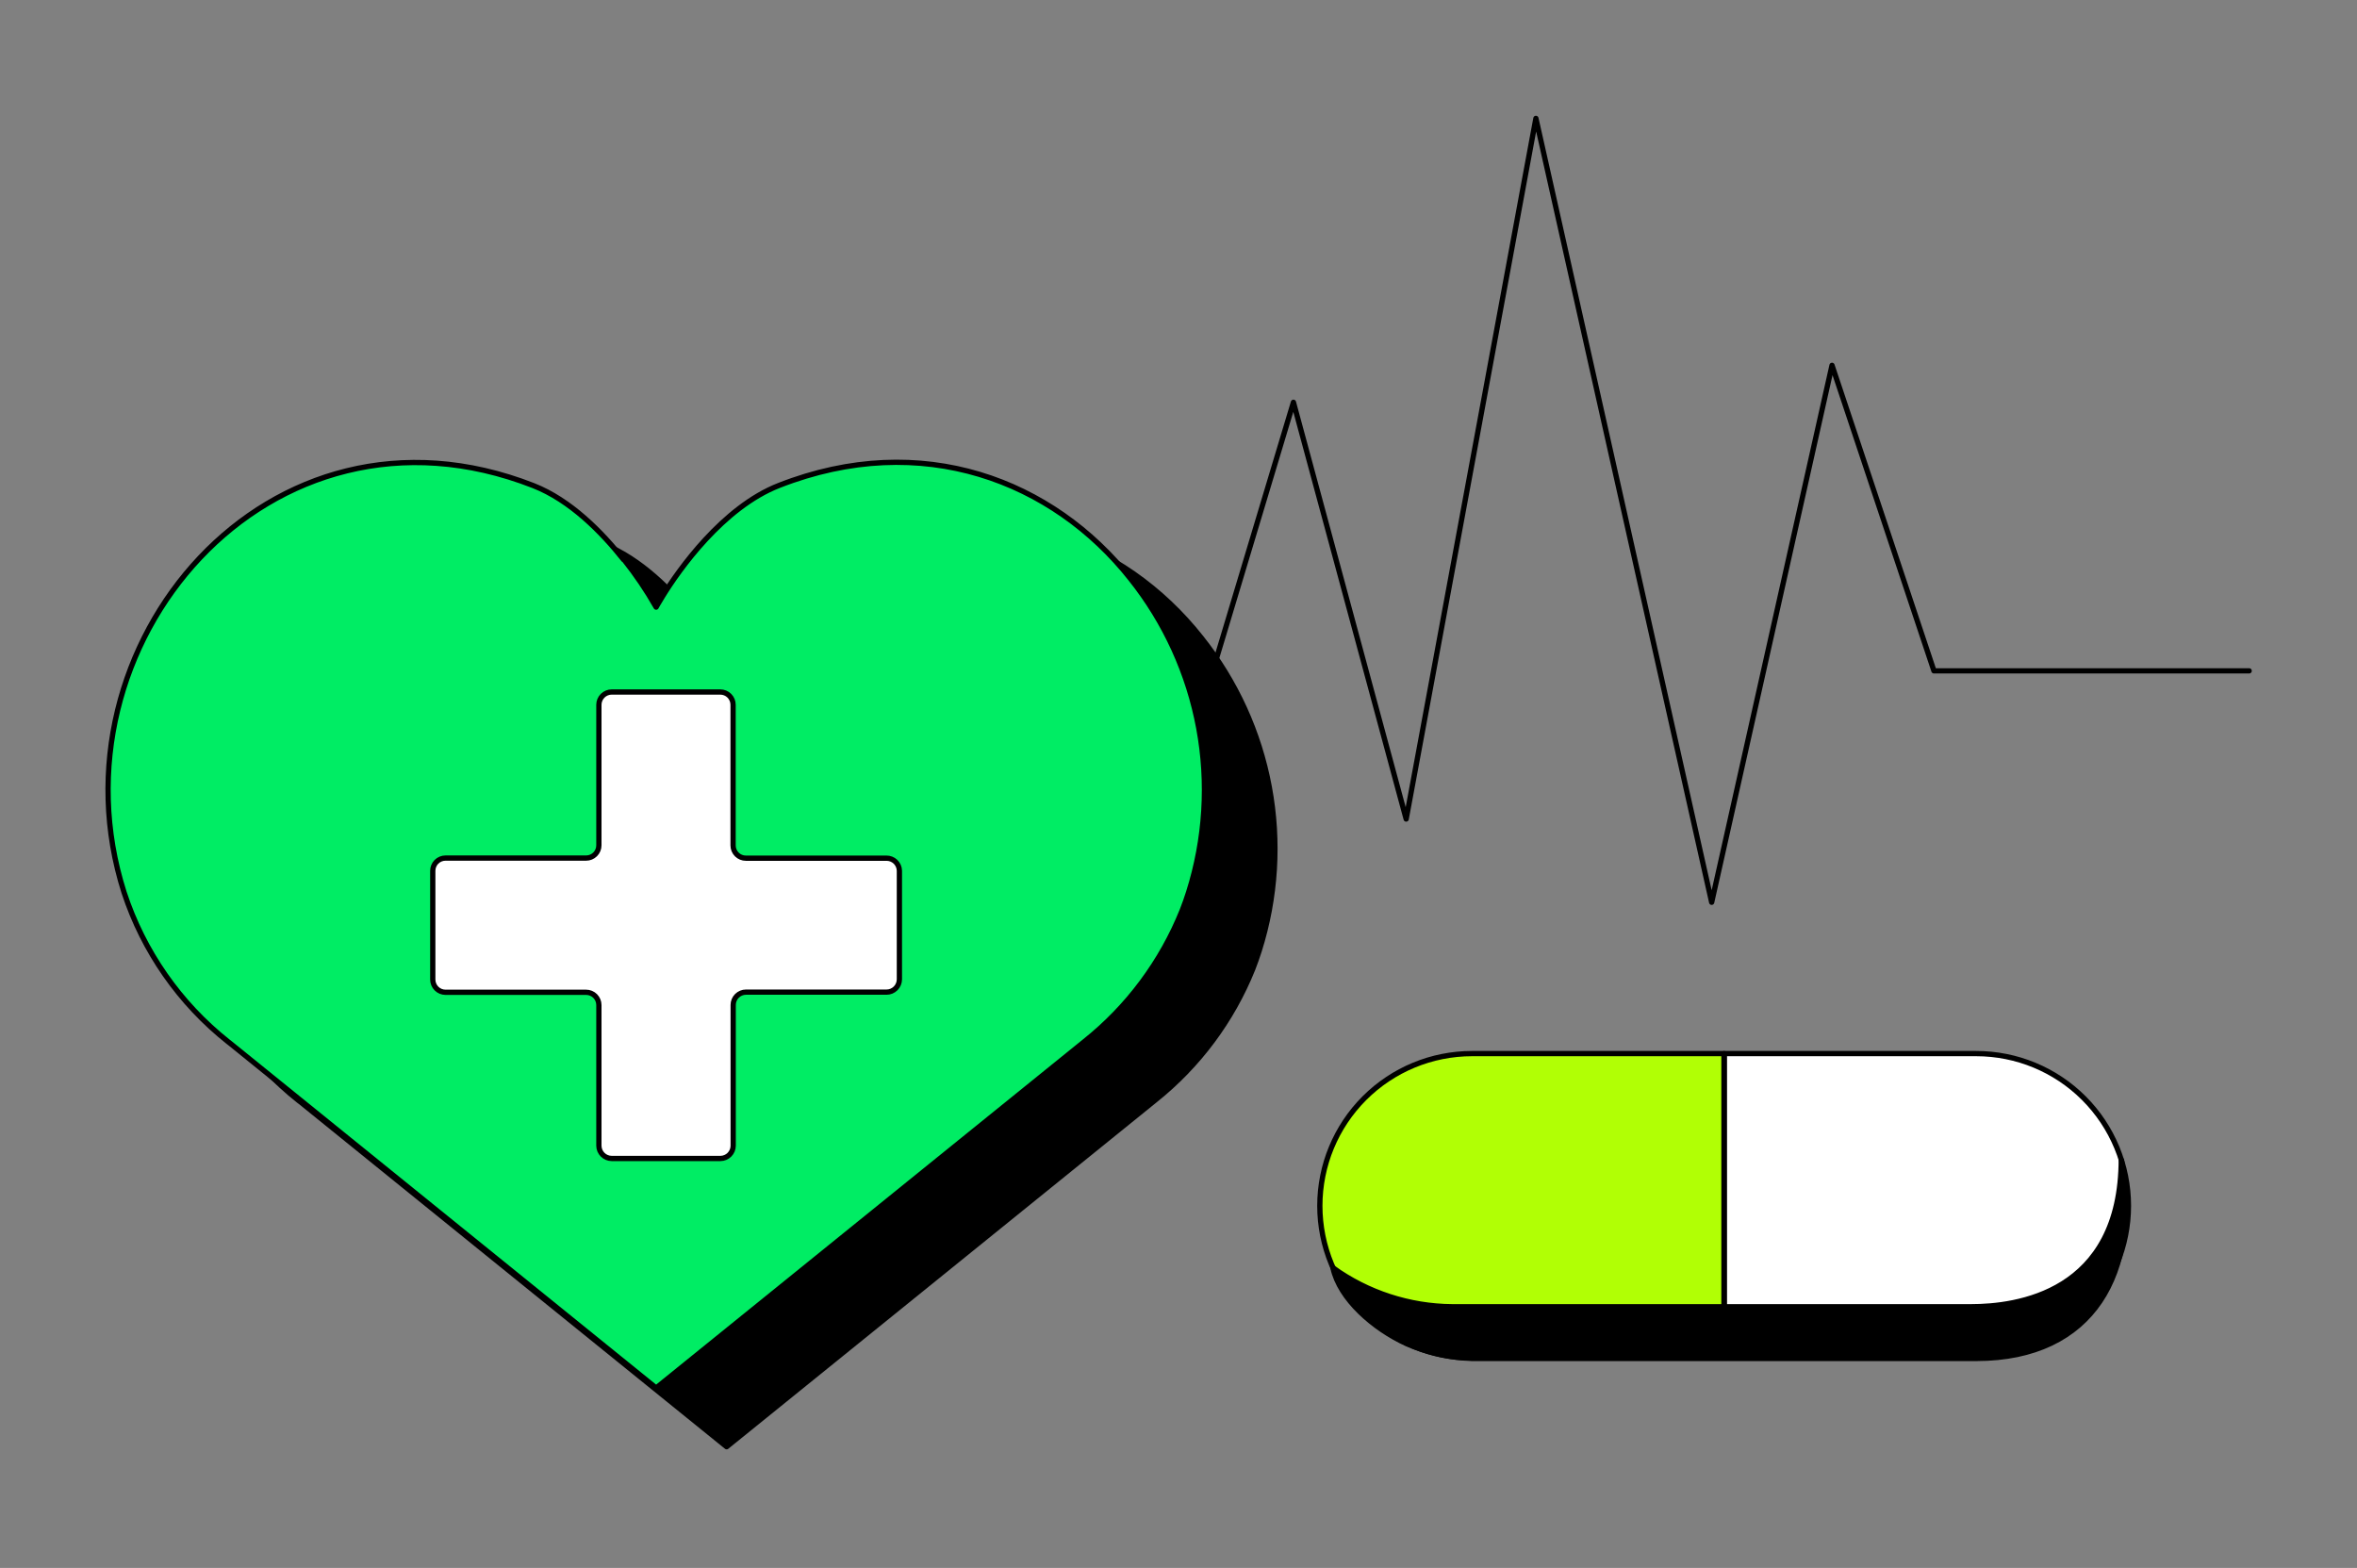
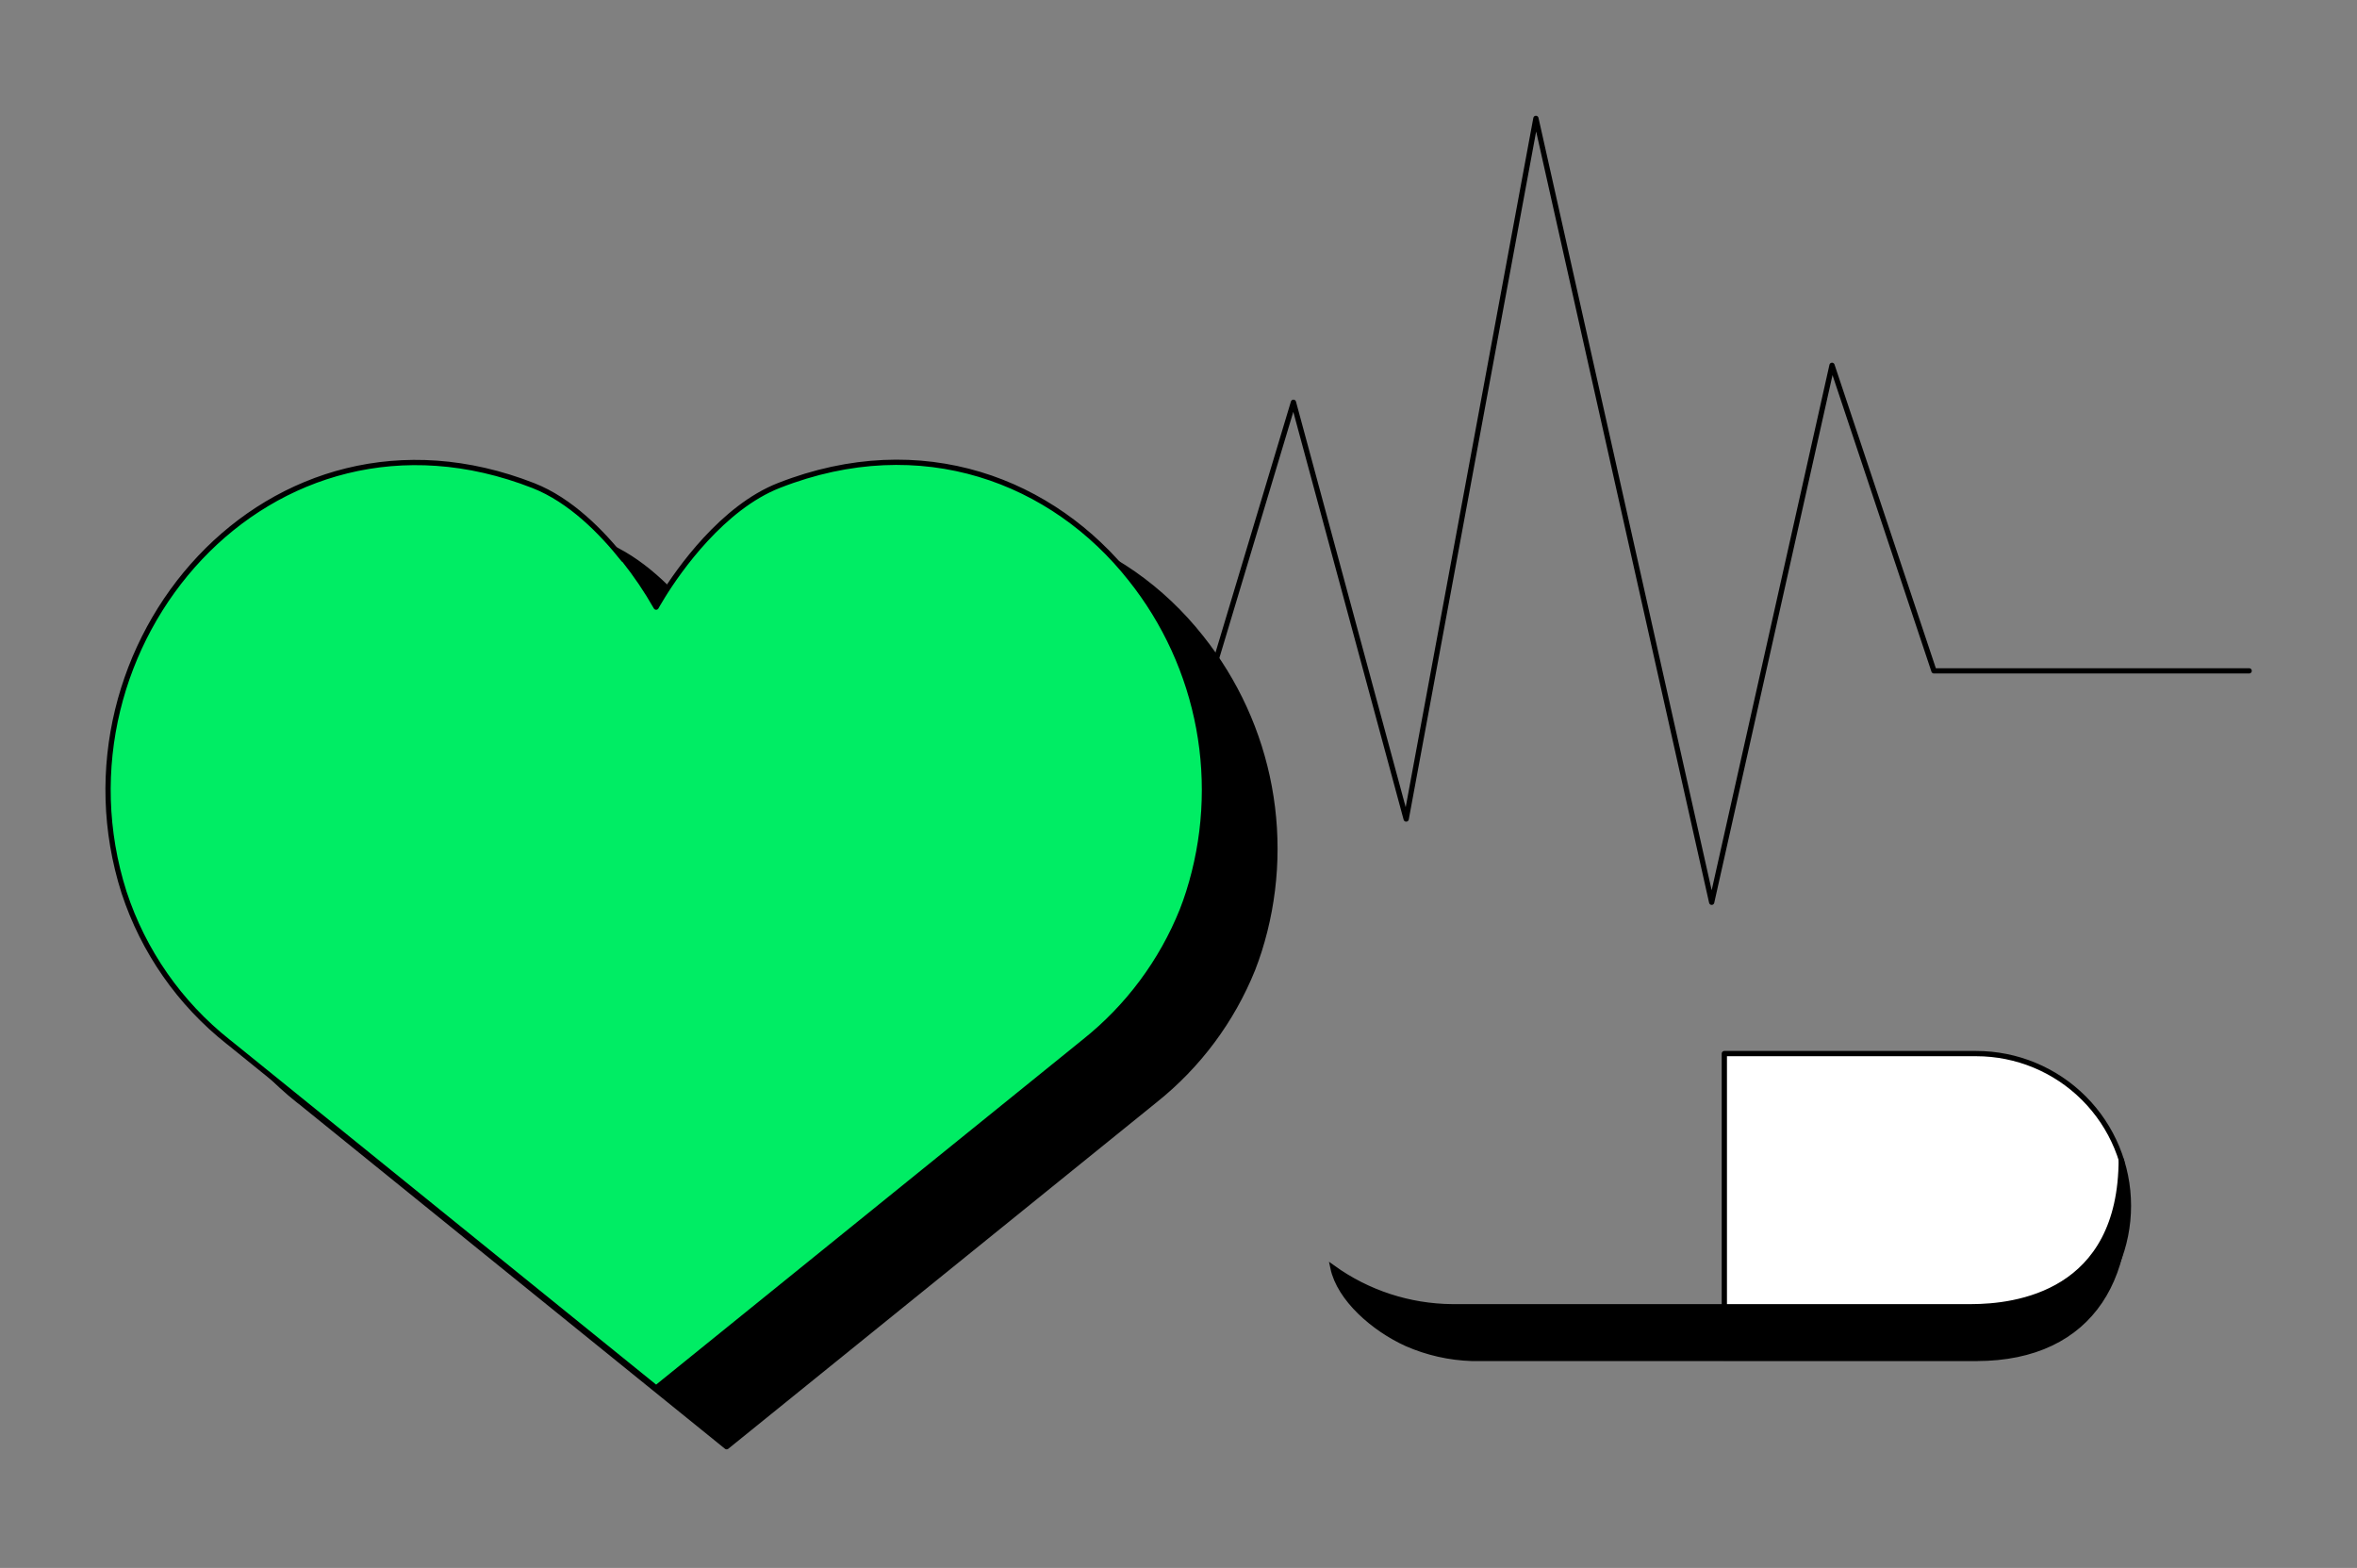
<svg xmlns="http://www.w3.org/2000/svg" width="448" height="298" viewBox="0 0 448 298" fill="none">
  <rect x="0" y="0" width="448" height="298" fill="#808080" stroke="none" />
  <g clip-path="url(#clip0_3257_10825)">
    <path d="M207.77 139.801H226.813L245.846 76.456L267.274 155.662L291.933 22.498L325.341 171.483L348.215 69.433L367.588 127.501H427.501" stroke="black" stroke-linecap="round" stroke-linejoin="round" />
    <path d="M239.333 180.711C238.974 181.888 238.535 183.035 238.106 184.182C234.169 193.96 227.766 202.552 219.522 209.121L138.112 274.96L57.1 209.42L56.781 209.181C47.534 201.859 40.644 191.979 36.969 180.771C22.006 133.886 64.522 83.778 114.779 103.46C121.762 106.223 127.747 112.269 131.907 117.516C131.933 117.507 131.961 117.507 131.987 117.516C134.258 120.364 136.303 123.386 138.102 126.554C138.102 126.554 138.54 125.756 139.368 124.419C142.361 119.561 150.731 107.61 161.464 103.42C188.648 92.766 213.587 102.552 228.3 121.187C234.881 129.442 239.329 139.19 241.253 149.57C243.177 159.951 242.518 170.645 239.333 180.711Z" fill="black" stroke="black" stroke-linecap="round" stroke-linejoin="round" />
    <path d="M375.629 200.242H327.746V258.1H375.629C383.301 258.1 390.659 255.053 396.085 249.627C401.51 244.202 404.558 236.844 404.558 229.171C404.558 221.499 401.51 214.141 396.085 208.715C390.659 203.29 383.301 200.242 375.629 200.242Z" fill="white" stroke="black" stroke-linecap="round" stroke-linejoin="round" />
-     <path d="M279.792 200.242C272.12 200.242 264.762 203.29 259.336 208.715C253.911 214.141 250.863 221.499 250.863 229.171C250.863 236.844 253.911 244.202 259.336 249.627C264.762 255.053 272.12 258.1 279.792 258.1H327.675V200.242H279.792Z" fill="#B1FF05" stroke="black" stroke-linecap="round" stroke-linejoin="round" />
    <path d="M253.357 240.963C259.964 245.708 267.878 248.29 276.012 248.355H374.63C383.119 248.355 403.19 245.951 403.19 220.273C406.891 241.9 397.843 258.181 375.648 258.181H279.793C275.512 258.047 271.296 257.095 267.373 255.377C261.068 252.514 254.604 246.848 253.357 240.963Z" fill="black" stroke="black" stroke-miterlimit="10" />
    <path d="M225.935 169.549C225.576 170.726 225.147 171.873 224.708 173.02C220.774 182.8 214.371 191.393 206.124 197.959L124.713 263.798L43.702 198.258L43.393 198.019C34.145 190.697 27.256 180.817 23.581 169.609C8.618 122.724 51.124 72.616 101.391 92.298C108.423 95.061 114.359 101.106 118.519 106.354C118.544 106.345 118.573 106.345 118.598 106.354C120.87 109.202 122.914 112.224 124.713 115.391C124.713 115.391 125.152 114.593 125.98 113.257C128.973 108.399 137.342 96.448 148.076 92.258C175.269 81.604 200.208 91.39 214.912 110.025C221.491 118.281 225.938 128.029 227.86 138.41C229.782 148.79 229.121 159.484 225.935 169.549Z" fill="#00ED64" stroke="black" stroke-linecap="round" stroke-linejoin="round" />
-     <path d="M170.95 165.488V186.128C170.948 186.774 170.689 187.393 170.231 187.849C169.773 188.306 169.153 188.562 168.506 188.562H141.792C141.146 188.562 140.527 188.818 140.071 189.275C139.614 189.731 139.358 190.35 139.358 190.996V217.74C139.358 218.384 139.103 219.002 138.648 219.458C138.194 219.914 137.578 220.172 136.934 220.174H116.265C115.62 220.172 115.002 219.914 114.546 219.458C114.09 219.002 113.833 218.385 113.831 217.74V191.026C113.832 190.706 113.77 190.39 113.649 190.095C113.528 189.8 113.349 189.531 113.124 189.305C112.899 189.079 112.631 188.9 112.336 188.777C112.042 188.655 111.726 188.592 111.406 188.592H84.672C84.354 188.59 84.039 188.526 83.745 188.403C83.451 188.28 83.185 188.101 82.961 187.875C82.737 187.649 82.559 187.381 82.439 187.086C82.318 186.791 82.257 186.476 82.258 186.158V165.518C82.255 165.199 82.316 164.883 82.436 164.588C82.556 164.293 82.733 164.025 82.958 163.798C83.182 163.572 83.449 163.392 83.743 163.27C84.038 163.147 84.353 163.084 84.672 163.084H111.406C112.049 163.084 112.666 162.829 113.12 162.374C113.575 161.92 113.831 161.303 113.831 160.66V133.946C113.833 133.302 114.091 132.685 114.547 132.231C115.003 131.777 115.621 131.521 116.265 131.521H136.914C137.557 131.521 138.173 131.777 138.628 132.231C139.083 132.686 139.338 133.303 139.338 133.946V160.68C139.338 160.999 139.401 161.315 139.523 161.61C139.646 161.905 139.825 162.172 140.051 162.398C140.278 162.623 140.546 162.801 140.841 162.922C141.136 163.044 141.453 163.105 141.772 163.104H168.486C169.129 163.096 169.748 163.342 170.21 163.789C170.671 164.235 170.937 164.846 170.95 165.488Z" fill="white" stroke="black" stroke-linecap="round" stroke-linejoin="round" />
  </g>
  <defs>
    <clipPath id="clip0_3257_10825">
      <rect width="408" height="253.439" fill="white" transform="translate(20 22)" />
    </clipPath>
  </defs>
</svg>